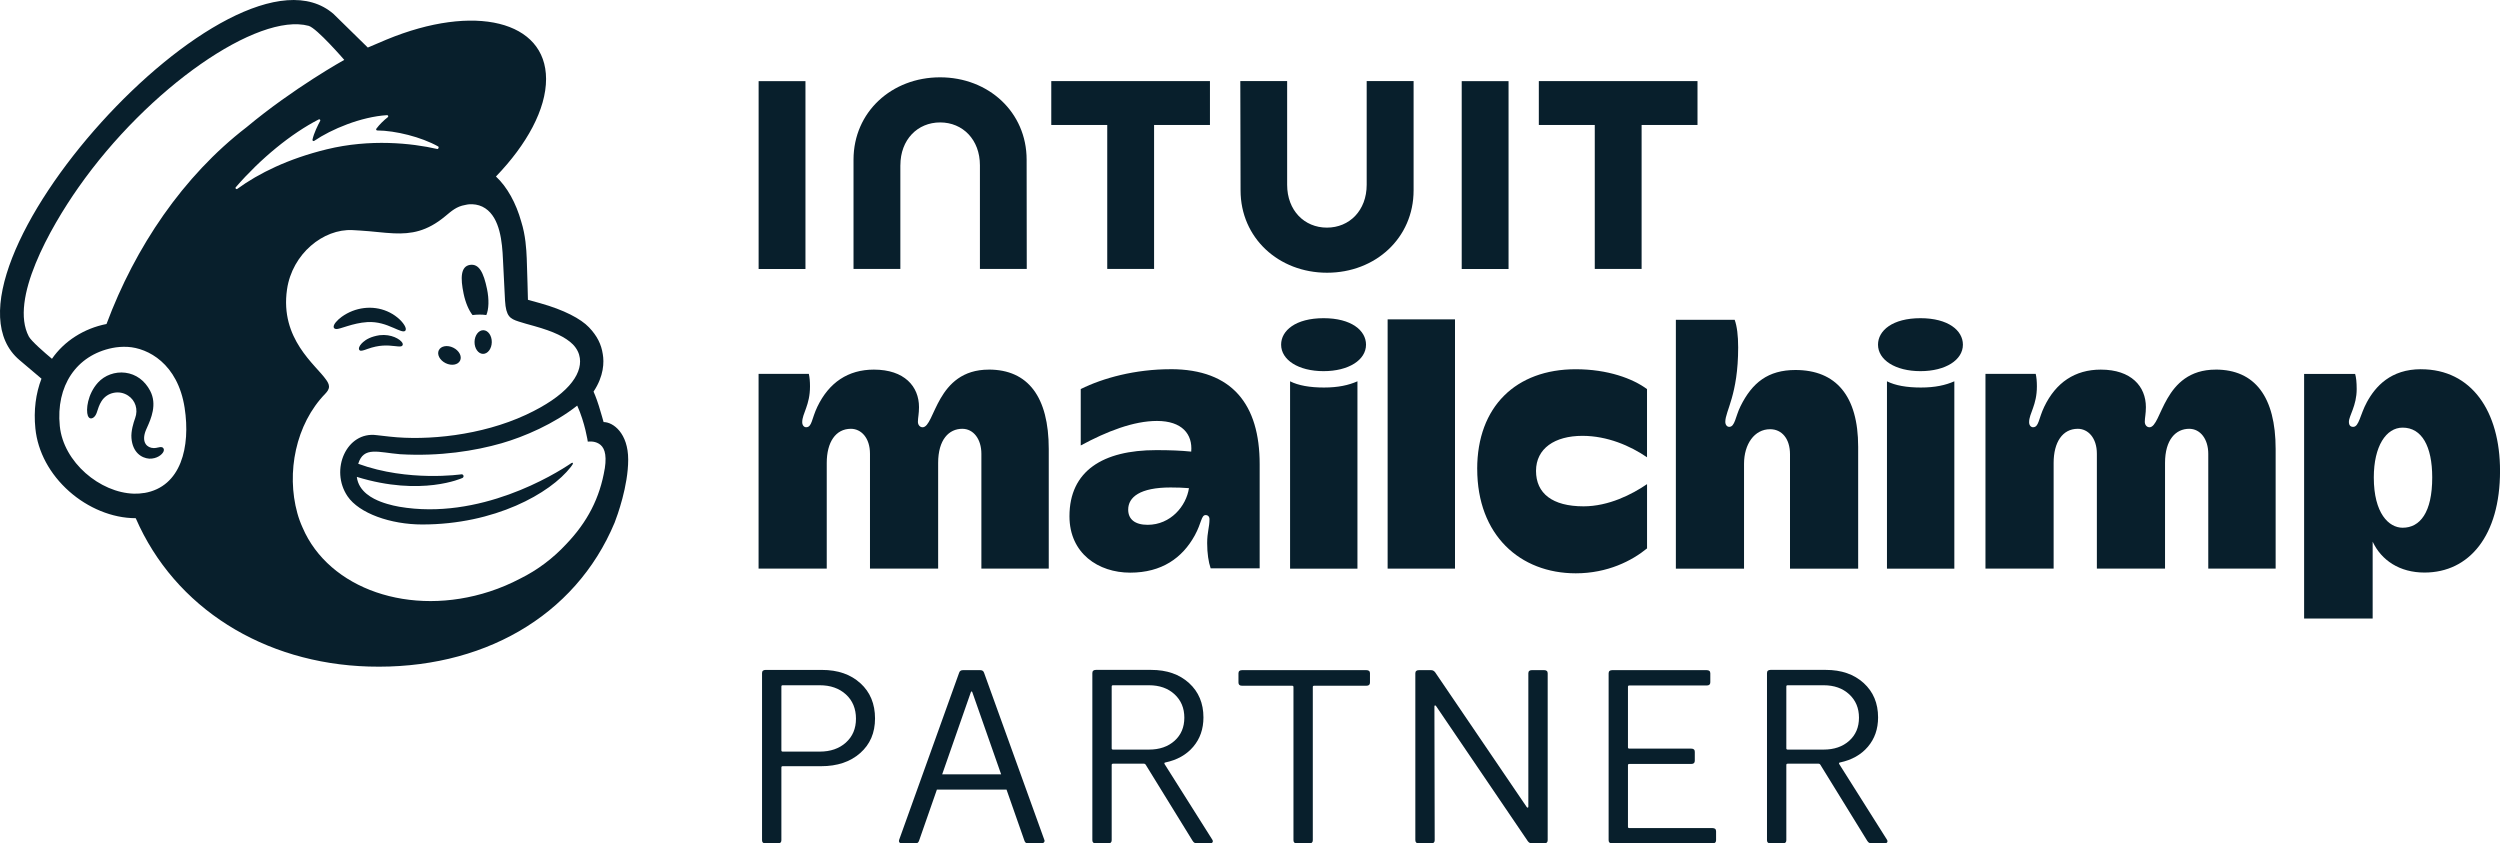
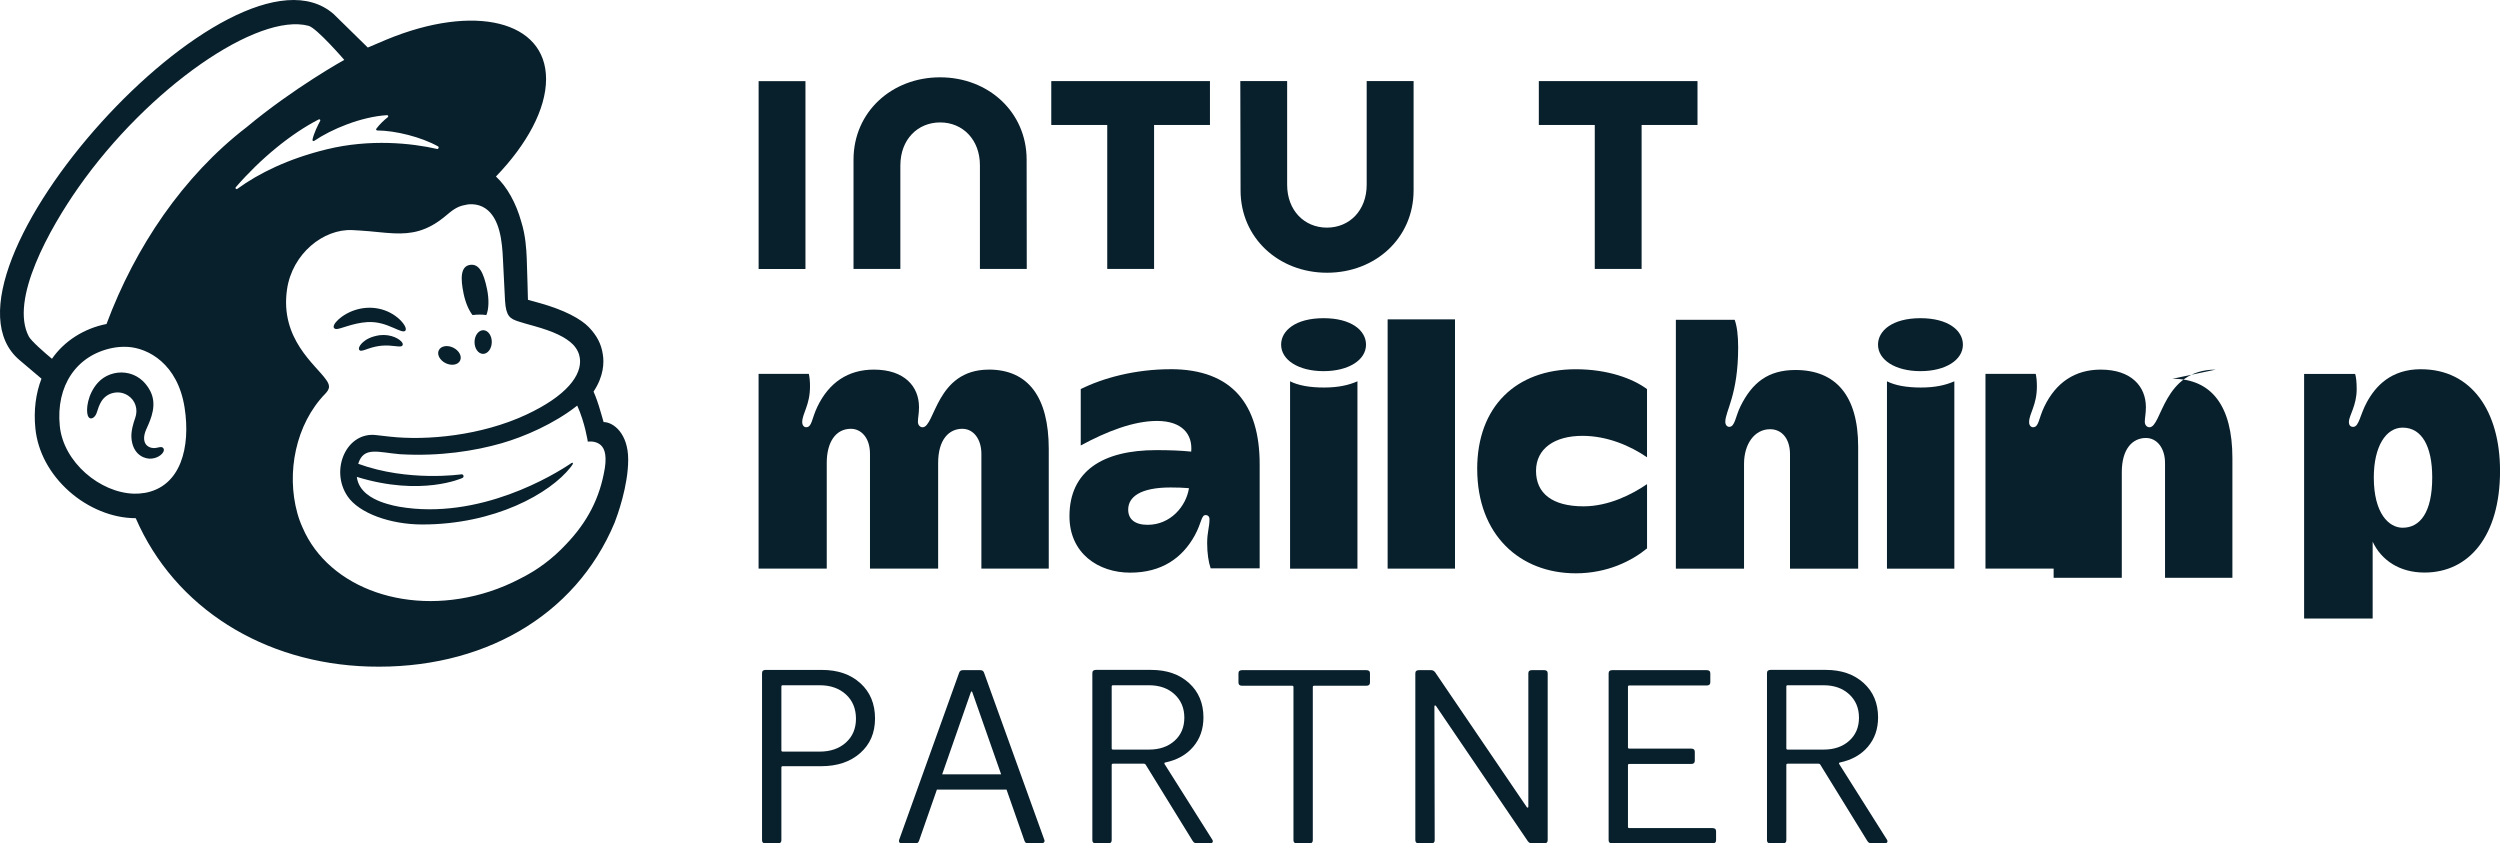
<svg xmlns="http://www.w3.org/2000/svg" id="Layer_2" data-name="Layer 2" viewBox="0 0 980 330.62">
  <defs>
    <style> .cls-1 { fill: #081f2c; stroke-width: 0px; } </style>
  </defs>
  <g id="Layer_1-2" data-name="Layer 1">
    <g>
      <path class="cls-1" d="M185.23,123.5c1.91-.23,3.74-.24,5.41,0,.97-2.23,1.14-6.07.26-10.26-1.3-6.22-3.06-9.98-6.69-9.4-3.63.59-3.77,5.09-2.47,11.31.73,3.5,2.03,6.49,3.48,8.34Z" />
      <path class="cls-1" d="M154.03,128.42c2.6,1.14,4.2,1.9,4.82,1.24.4-.41.28-1.2-.34-2.21-1.28-2.09-3.92-4.22-6.72-5.41-5.73-2.47-12.56-1.65-17.83,2.14-1.74,1.27-3.39,3.04-3.15,4.11.08.35.34.61.95.69,1.43.16,6.45-2.37,12.22-2.72,4.08-.25,7.45,1.02,10.05,2.17Z" />
      <path class="cls-1" d="M148.79,131.4c-3.39.53-5.25,1.65-6.45,2.69-1.02.89-1.66,1.88-1.65,2.58,0,.33.15.52.26.62.15.14.34.21.56.21.76,0,2.48-.69,2.48-.69,4.71-1.69,7.82-1.48,10.9-1.13,1.7.19,2.51.3,2.88-.29.11-.17.24-.53-.1-1.08-.79-1.29-4.21-3.46-8.88-2.91Z" />
      <path class="cls-1" d="M174.69,142.36c2.3,1.13,4.83.69,5.66-.99s-.37-3.95-2.67-5.08c-2.3-1.13-4.83-.69-5.66.99-.82,1.68.37,3.95,2.67,5.08Z" />
      <path class="cls-1" d="M189.48,129.44c-1.87-.03-3.42,2.02-3.46,4.58-.04,2.56,1.44,4.66,3.3,4.7,1.87.03,3.42-2.02,3.46-4.58.04-2.56-1.44-4.66-3.3-4.7Z" />
      <path class="cls-1" d="M62.02,175.4c-.52.12-1.1.26-1.74.25-1.37-.03-2.54-.61-3.19-1.62-.85-1.31-.8-3.26.14-5.49.13-.3.28-.63.44-1,1.5-3.36,4.01-8.99,1.19-14.35-2.12-4.04-5.57-6.55-9.73-7.08-3.99-.51-8.1.97-10.72,3.86-4.13,4.56-4.78,10.76-3.98,12.96.29.8.75,1.03,1.08,1.07.7.09,1.74-.42,2.39-2.17.05-.13.11-.32.19-.57.29-.93.83-2.65,1.72-4.03,1.07-1.67,2.73-2.82,4.68-3.23,1.99-.43,4.02-.05,5.72,1.07,2.89,1.89,4.01,5.44,2.77,8.83-.64,1.75-1.68,5.1-1.45,7.85.46,5.57,3.89,7.8,6.96,8.04,2.99.11,5.08-1.57,5.61-2.79.31-.73.05-1.17-.12-1.36-.46-.58-1.23-.4-1.97-.23Z" />
      <path class="cls-1" d="M236.61,165.46c-.11-.4-.86-3.11-1.87-6.38-1.02-3.27-2.07-5.57-2.07-5.57,4.09-6.12,4.16-11.59,3.62-14.69-.58-3.84-2.18-7.12-5.4-10.5-3.22-3.38-9.82-6.85-19.08-9.45-1.06-.3-4.55-1.26-4.86-1.35-.02-.2-.26-11.46-.47-16.3-.15-3.49-.45-8.95-2.15-14.32-2.02-7.27-5.53-13.64-9.92-17.71,12.11-12.55,19.67-26.38,19.65-38.24-.03-22.81-28.05-29.71-62.57-15.42-.04.02-7.26,3.08-7.31,3.11-.03-.03-13.22-12.97-13.42-13.15C91.38-28.85-31.69,107.94,7.66,141.16l8.6,7.28c-2.23,5.78-3.11,12.4-2.39,19.52.92,9.14,5.64,17.91,13.28,24.68,7.26,6.43,16.8,10.5,26.06,10.49,15.31,35.28,50.3,56.93,91.32,58.15,44,1.31,80.94-19.34,96.41-56.43,1.01-2.6,5.31-14.33,5.31-24.68s-5.88-14.72-9.63-14.72ZM56.59,193.23c-1.34.23-2.7.32-4.08.29-13.29-.36-27.65-12.32-29.07-26.51-1.58-15.68,6.44-27.75,20.63-30.61,1.7-.34,3.75-.54,5.96-.42,7.95.44,19.66,6.54,22.34,23.86,2.37,15.34-1.39,30.95-15.77,33.41ZM41.75,127.01c-8.83,1.72-16.62,6.72-21.38,13.64-2.85-2.37-8.15-6.97-9.08-8.76-7.6-14.43,8.29-42.49,19.4-58.33C58.12,34.39,101.1,4.76,121,10.13c3.23.92,13.95,13.34,13.95,13.34,0,0-19.89,11.03-38.33,26.42-24.85,19.13-43.62,46.94-54.87,77.12ZM92.43,73.39c9.75-11.27,21.76-21.07,32.52-26.58.37-.19.77.21.56.58-.85,1.55-2.5,4.86-3.02,7.37-.08.39.35.69.68.46,6.69-4.56,18.34-9.45,28.55-10.08.44-.03.65.54.3.8-1.55,1.19-3.25,2.84-4.49,4.51-.21.28-.01.69.34.69,7.17.05,17.28,2.56,23.87,6.26.45.25.13,1.11-.37,1-9.97-2.29-26.29-4.02-43.24.12-15.13,3.69-26.68,9.39-35.11,15.52-.43.31-.94-.25-.59-.65ZM237.06,183.68c-1.91,11.58-6.83,20.97-15.1,29.62-5.03,5.42-11.15,10.13-18.14,13.56-3.71,1.95-7.67,3.64-11.84,5-31.18,10.18-63.09-1.01-73.37-25.05-.82-1.81-1.52-3.7-2.06-5.68-4.38-15.84-.66-34.85,10.97-46.81,0,0,0,0,0,0,.72-.76,1.45-1.66,1.45-2.79,0-.94-.6-1.94-1.12-2.65-4.07-5.9-18.17-15.96-15.34-35.43,2.03-13.98,14.26-23.83,25.67-23.25.96.05,1.93.11,2.89.17,4.94.29,9.25.93,13.32,1.1,6.81.29,12.93-.7,20.18-6.74,2.45-2.04,4.41-3.81,7.73-4.37.35-.06,1.22-.37,2.95-.29,1.77.09,3.46.58,4.97,1.59,5.81,3.87,6.64,13.24,6.94,20.09.17,3.91.64,13.38.81,16.1.37,6.21,2,7.09,5.31,8.18,1.86.61,3.58,1.07,6.13,1.78,7.7,2.16,12.26,4.35,15.13,7.17,1.72,1.76,2.51,3.63,2.76,5.41.91,6.62-5.14,14.8-21.15,22.23-17.5,8.12-38.73,10.18-53.39,8.54-1.13-.13-5.12-.58-5.14-.58-11.73-1.58-18.43,13.58-11.38,23.97,4.54,6.69,16.9,11.05,29.27,11.05,28.36,0,50.15-12.11,58.26-22.56.24-.31.27-.35.65-.92.4-.6.07-.93-.43-.59-6.62,4.53-36.05,22.53-67.52,17.11,0,0-3.82-.63-7.31-1.99-2.77-1.08-8.58-3.75-9.29-9.71,25.4,7.85,41.39.43,41.39.43.29-.12.49-.45.45-.78-.04-.4-.4-.7-.8-.66,0,0-20.82,3.08-40.49-4.12,2.14-6.96,7.84-4.45,16.45-3.75,15.52.92,29.43-1.34,39.71-4.29,8.91-2.56,20.61-7.6,29.69-14.77,3.06,6.73,4.15,14.14,4.15,14.14,0,0,2.37-.42,4.35.8,1.87,1.15,3.25,3.55,2.31,9.75ZM141.01,182.61s0,0,0,0c0,0,0,0,0,.01,0,0,0-.01,0-.02Z" />
      <path class="cls-1" d="M387.61,144.89c-20.7,0-21.06,22.6-25.96,22.6-1.02,0-1.83-.9-1.83-2.14,0-1.65.43-3.08.43-5.75,0-8.11-5.71-14.71-17.68-14.71-10.16,0-17.6,5.09-22.14,14.5-2.3,4.77-2.1,8.09-4.43,8.09-.86,0-1.53-.81-1.53-1.98,0-3.46,3.05-6.62,3.05-14.05,0-1.93-.15-3.56-.46-4.89h-19.7v76.34h26.72v-41.42c0-8.16,3.5-13.39,9.47-13.39,3.96,0,7.48,3.46,7.48,9.79v45.02h26.72v-41.42c0-9.17,4.24-13.39,9.47-13.39,4.38,0,7.48,4.05,7.48,9.79v45.02h26.41v-46.87c0-20.48-8.13-31.15-23.51-31.15Z" />
      <rect class="cls-1" x="543.95" y="125.19" width="26.41" height="97.71" />
      <path class="cls-1" d="M579.07,183.82c0,25.97,16.81,40.92,38.63,40.92,12.51,0,22.07-4.95,27.94-9.77v-25.19c-5.94,4.06-15.08,8.7-24.89,8.7-12.24,0-18.63-5.08-18.63-13.89s7.37-13.74,18.17-13.74c9.78,0,18.75,3.89,25.34,8.4v-26.72c-5.58-4.15-15.43-7.79-27.94-7.79-23.42,0-38.63,14.64-38.63,39.09Z" />
      <path class="cls-1" d="M703.81,145.04c-10.74,0-16.96,4.98-21.53,14.2-2.01,4.07-2.16,8.09-4.43,8.09-.85,0-1.53-.79-1.53-1.98,0-4.23,5.04-10.54,5.04-29.16,0-4.68-.46-8.29-1.37-10.84h-23.05v97.56h26.72v-41.09c0-7.7,4.05-13.57,10.23-13.57,4.6,0,7.79,3.74,7.79,9.79v44.87h26.72v-47.79c0-19.94-8.7-30.08-24.58-30.08Z" />
      <path class="cls-1" d="M949.01,144.73c-11.81,0-17.84,6.73-21.21,12.95-2.67,4.92-3.06,9.65-5.35,9.65-1.12,0-1.68-.66-1.68-1.98,0-2.34,3.05-6.31,3.05-12.82,0-2.65-.21-4.63-.61-5.95h-20v95.88h26.87v-30.12c3.41,7.28,10.55,12.1,20.31,12.1,17.6,0,29.62-14.52,29.62-39.85,0-23.37-11.14-39.85-30.99-39.85ZM941.83,206.87c-5.39,0-11.3-5.59-11.3-19.7,0-12.29,4.83-19.54,11.3-19.54,7.44,0,11.6,7.17,11.6,19.54,0,13.75-4.79,19.7-11.6,19.7Z" />
      <path class="cls-1" d="M458.87,144.73c-13.8,0-26.44,3.41-35.22,7.78v22.11c10.22-5.52,20.7-9.61,29.89-9.61,9.84,0,14.01,5.19,13.42,12.02-3.97-.41-8.38-.58-13.73-.58-20.9,0-34,8.16-34,25.92,0,14.59,11.36,22.11,23.79,22.11s20.47-5.8,25.3-14.54c2.75-4.98,2.52-8.03,4.31-8.03.88,0,1.49.63,1.49,1.61,0,3.19-.91,5.05-.91,9.37,0,4.04.53,7.44,1.37,9.91h19.21v-40.87c0-23.21-10.62-37.21-34.92-37.21ZM449.87,205.73c-4.96,0-7.62-2.17-7.62-5.95,0-4.92,4.63-8.69,16.62-8.69,2.64,0,5.03.09,7.2.27-1.06,7.03-7.18,14.37-16.2,14.37Z" />
      <path class="cls-1" d="M554.13,74.62V31.79h-18.39v40.64c0,10.07-6.74,16.8-15.59,16.8s-15.59-6.74-15.59-16.8V31.79h-18.36l.1,42.83c0,18.65,14.93,32.29,33.9,32.29s33.93-13.61,33.93-32.29Z" />
      <polygon class="cls-1" points="625.15 105.42 643.51 105.42 643.51 48.99 665.42 48.99 665.42 31.79 603.22 31.79 603.22 48.99 625.15 48.99 625.15 105.42" />
-       <rect class="cls-1" x="572.99" y="31.81" width="18.36" height="73.64" />
      <polygon class="cls-1" points="434.04 105.42 452.4 105.42 452.4 48.99 474.3 48.99 474.3 31.79 412.1 31.79 412.1 48.99 434.04 48.99 434.04 105.42" />
      <polygon class="cls-1" points="315.74 68.64 315.74 31.81 297.38 31.81 297.38 105.45 315.74 105.45 315.74 68.64" />
      <path class="cls-1" d="M352.95,64.79c0-10.07,6.74-16.8,15.59-16.8s15.59,6.74,15.59,16.8v40.64h18.36l-.05-42.83c0-18.65-14.96-32.29-33.93-32.29s-33.93,13.61-33.93,32.29v42.83h18.36v-40.64Z" />
-       <path class="cls-1" d="M868.55,144.89c-20.7,0-21.06,22.6-25.96,22.6-1.02,0-1.83-.9-1.83-2.14,0-1.65.43-3.08.43-5.75,0-8.11-5.71-14.71-17.68-14.71-10.16,0-17.6,5.09-22.14,14.5-2.3,4.77-2.1,8.09-4.43,8.09-.86,0-1.53-.81-1.53-1.98,0-3.46,3.05-6.62,3.05-14.05,0-1.93-.15-3.56-.46-4.89h-19.7v76.34h26.72v-41.42c0-8.16,3.5-13.39,9.47-13.39,3.96,0,7.48,3.46,7.48,9.79v45.02h26.72v-41.42c0-9.17,4.24-13.39,9.47-13.39,4.38,0,7.48,4.05,7.48,9.79v45.02h26.41v-46.87c0-20.48-8.13-31.15-23.51-31.15Z" />
+       <path class="cls-1" d="M868.55,144.89c-20.7,0-21.06,22.6-25.96,22.6-1.02,0-1.83-.9-1.83-2.14,0-1.65.43-3.08.43-5.75,0-8.11-5.71-14.71-17.68-14.71-10.16,0-17.6,5.09-22.14,14.5-2.3,4.77-2.1,8.09-4.43,8.09-.86,0-1.53-.81-1.53-1.98,0-3.46,3.05-6.62,3.05-14.05,0-1.93-.15-3.56-.46-4.89h-19.7v76.34h26.72v-41.42v45.02h26.72v-41.42c0-9.17,4.24-13.39,9.47-13.39,4.38,0,7.48,4.05,7.48,9.79v45.02h26.41v-46.87c0-20.48-8.13-31.15-23.51-31.15Z" />
      <path class="cls-1" d="M752.97,151.91c-5.6,0-10.03-.81-13.28-2.44v73.44h26.41v-73.44c-3.43,1.51-7.51,2.44-13.13,2.44Z" />
      <path class="cls-1" d="M752.82,124.73c-10.92,0-16.64,4.83-16.64,10.38,0,5.98,6.77,10.38,16.64,10.38s16.64-4.4,16.64-10.38c0-5.55-5.73-10.38-16.64-10.38Z" />
      <path class="cls-1" d="M518.99,151.91c-5.6,0-10.03-.81-13.28-2.44v73.44h26.41v-73.44c-3.43,1.51-7.51,2.44-13.13,2.44Z" />
      <path class="cls-1" d="M518.84,124.73c-10.92,0-16.64,4.83-16.64,10.38,0,5.98,6.77,10.38,16.64,10.38s16.64-4.4,16.64-10.38c0-5.55-5.73-10.38-16.64-10.38Z" />
    </g>
    <g>
      <path class="cls-1" d="M337.3,267.84c3.81,3.49,5.71,8.09,5.71,13.78s-1.94,10.16-5.82,13.59c-3.88,3.43-8.98,5.14-15.32,5.14h-15.04c-.36,0-.53.16-.53.49v28.53c0,.84-.46,1.26-1.39,1.26h-4.8c-.93,0-1.39-.42-1.39-1.26v-65.5c0-.84.46-1.26,1.39-1.26h22.08c6.26,0,11.3,1.75,15.1,5.24ZM331.59,291.08c2.63-2.36,3.95-5.48,3.95-9.36s-1.32-7.12-3.95-9.51c-2.63-2.39-6.05-3.59-10.25-3.59h-14.51c-.36,0-.53.16-.53.49v25.04c0,.32.18.48.53.48h14.51c4.2,0,7.61-1.18,10.25-3.54Z" />
      <path class="cls-1" d="M467.53,329.65l-18.42-29.89c-.14-.26-.36-.39-.64-.39h-12.16c-.36,0-.53.16-.53.49v29.5c0,.84-.46,1.26-1.39,1.26h-4.8c-.93,0-1.39-.42-1.39-1.26v-65.5c0-.84.46-1.26,1.39-1.26h21.66c6.12,0,11.06,1.71,14.84,5.14,3.77,3.43,5.66,7.93,5.66,13.49,0,4.53-1.33,8.36-4,11.5-2.67,3.14-6.32,5.19-10.94,6.16-.36.06-.46.26-.32.58l18.74,29.69c.14.26.21.45.21.58,0,.58-.43.87-1.28.87h-4.91c-.78,0-1.35-.32-1.71-.97ZM435.78,269.1v24.26c0,.32.18.48.53.48h14.08c4.13,0,7.47-1.15,10.03-3.44,2.56-2.3,3.84-5.32,3.84-9.07s-1.28-6.81-3.84-9.17c-2.56-2.36-5.91-3.54-10.03-3.54h-14.08c-.36,0-.53.16-.53.49Z" />
      <path class="cls-1" d="M731.99,329.65l-18.42-29.89c-.14-.26-.36-.39-.64-.39h-12.16c-.36,0-.53.16-.53.49v29.5c0,.84-.46,1.26-1.39,1.26h-4.8c-.93,0-1.39-.42-1.39-1.26v-65.5c0-.84.46-1.26,1.39-1.26h21.66c6.12,0,11.06,1.71,14.84,5.14,3.77,3.43,5.66,7.93,5.66,13.49,0,4.53-1.33,8.36-4,11.5-2.67,3.14-6.32,5.19-10.94,6.16-.36.06-.46.26-.32.58l18.74,29.69c.14.26.21.45.21.58,0,.58-.43.87-1.28.87h-4.91c-.78,0-1.35-.32-1.71-.97ZM700.24,269.1v24.26c0,.32.18.48.53.48h14.08c4.13,0,7.47-1.15,10.03-3.44,2.56-2.3,3.84-5.32,3.84-9.07s-1.28-6.81-3.84-9.17c-2.56-2.36-5.91-3.54-10.03-3.54h-14.08c-.36,0-.53.16-.53.49Z" />
      <path class="cls-1" d="M537.03,263.96v3.59c0,.84-.46,1.26-1.39,1.26h-20.49c-.36,0-.53.16-.53.49v60.07c0,.84-.46,1.26-1.39,1.26h-4.8c-.93,0-1.39-.42-1.39-1.26v-60.07c0-.32-.18-.49-.53-.49h-19.64c-.93,0-1.39-.42-1.39-1.26v-3.59c0-.84.46-1.26,1.39-1.26h48.78c.92,0,1.39.42,1.39,1.26Z" />
      <path class="cls-1" d="M554.81,329.36v-65.4c0-.84.46-1.26,1.39-1.26h4.8c.64,0,1.17.29,1.6.87l35.87,52.79c.14.19.28.28.43.24.14-.03.21-.18.21-.44v-52.21c0-.84.46-1.26,1.39-1.26h4.8c.92,0,1.39.42,1.39,1.26v65.4c0,.84-.46,1.26-1.39,1.26h-4.8c-.64,0-1.17-.29-1.6-.87l-35.97-52.98c-.14-.19-.29-.27-.43-.24-.14.03-.21.18-.21.44l.11,52.4c0,.84-.46,1.26-1.39,1.26h-4.8c-.93,0-1.39-.42-1.39-1.26Z" />
      <path class="cls-1" d="M669.04,268.71h-30.35c-.36,0-.53.16-.53.49v23.77c0,.32.18.49.53.49h24.28c.92,0,1.39.42,1.39,1.26v3.49c0,.84-.46,1.26-1.39,1.26h-24.28c-.36,0-.53.16-.53.49v24.16c0,.33.18.49.53.49h32.62c.92,0,1.39.42,1.39,1.26v3.49c0,.84-.46,1.26-1.39,1.26h-39.34c-.93,0-1.39-.42-1.39-1.26v-65.4c0-.84.46-1.26,1.39-1.26h37.08c.92,0,1.39.42,1.39,1.26v3.49c0,.84-.46,1.26-1.39,1.26Z" />
      <path class="cls-1" d="M409.36,329.17l-23.59-65.4c-.21-.71-.71-1.07-1.49-1.07h-6.83c-.78,0-1.28.36-1.49,1.07l-23.48,65.4c-.14.45-.11.81.11,1.07.21.26.57.39,1.07.39h5.12c.78,0,1.28-.35,1.49-1.07l6.99-20.03h27.3l7.02,20.03c.21.71.71,1.07,1.49,1.07h5.12c.35,0,.66-.1.91-.29.25-.19.37-.42.37-.68,0-.19-.04-.35-.11-.49ZM369.33,303.55l11.21-32.12c.07-.26.18-.39.32-.39s.25.13.32.39l11.27,32.12h-23.12Z" />
    </g>
  </g>
</svg>